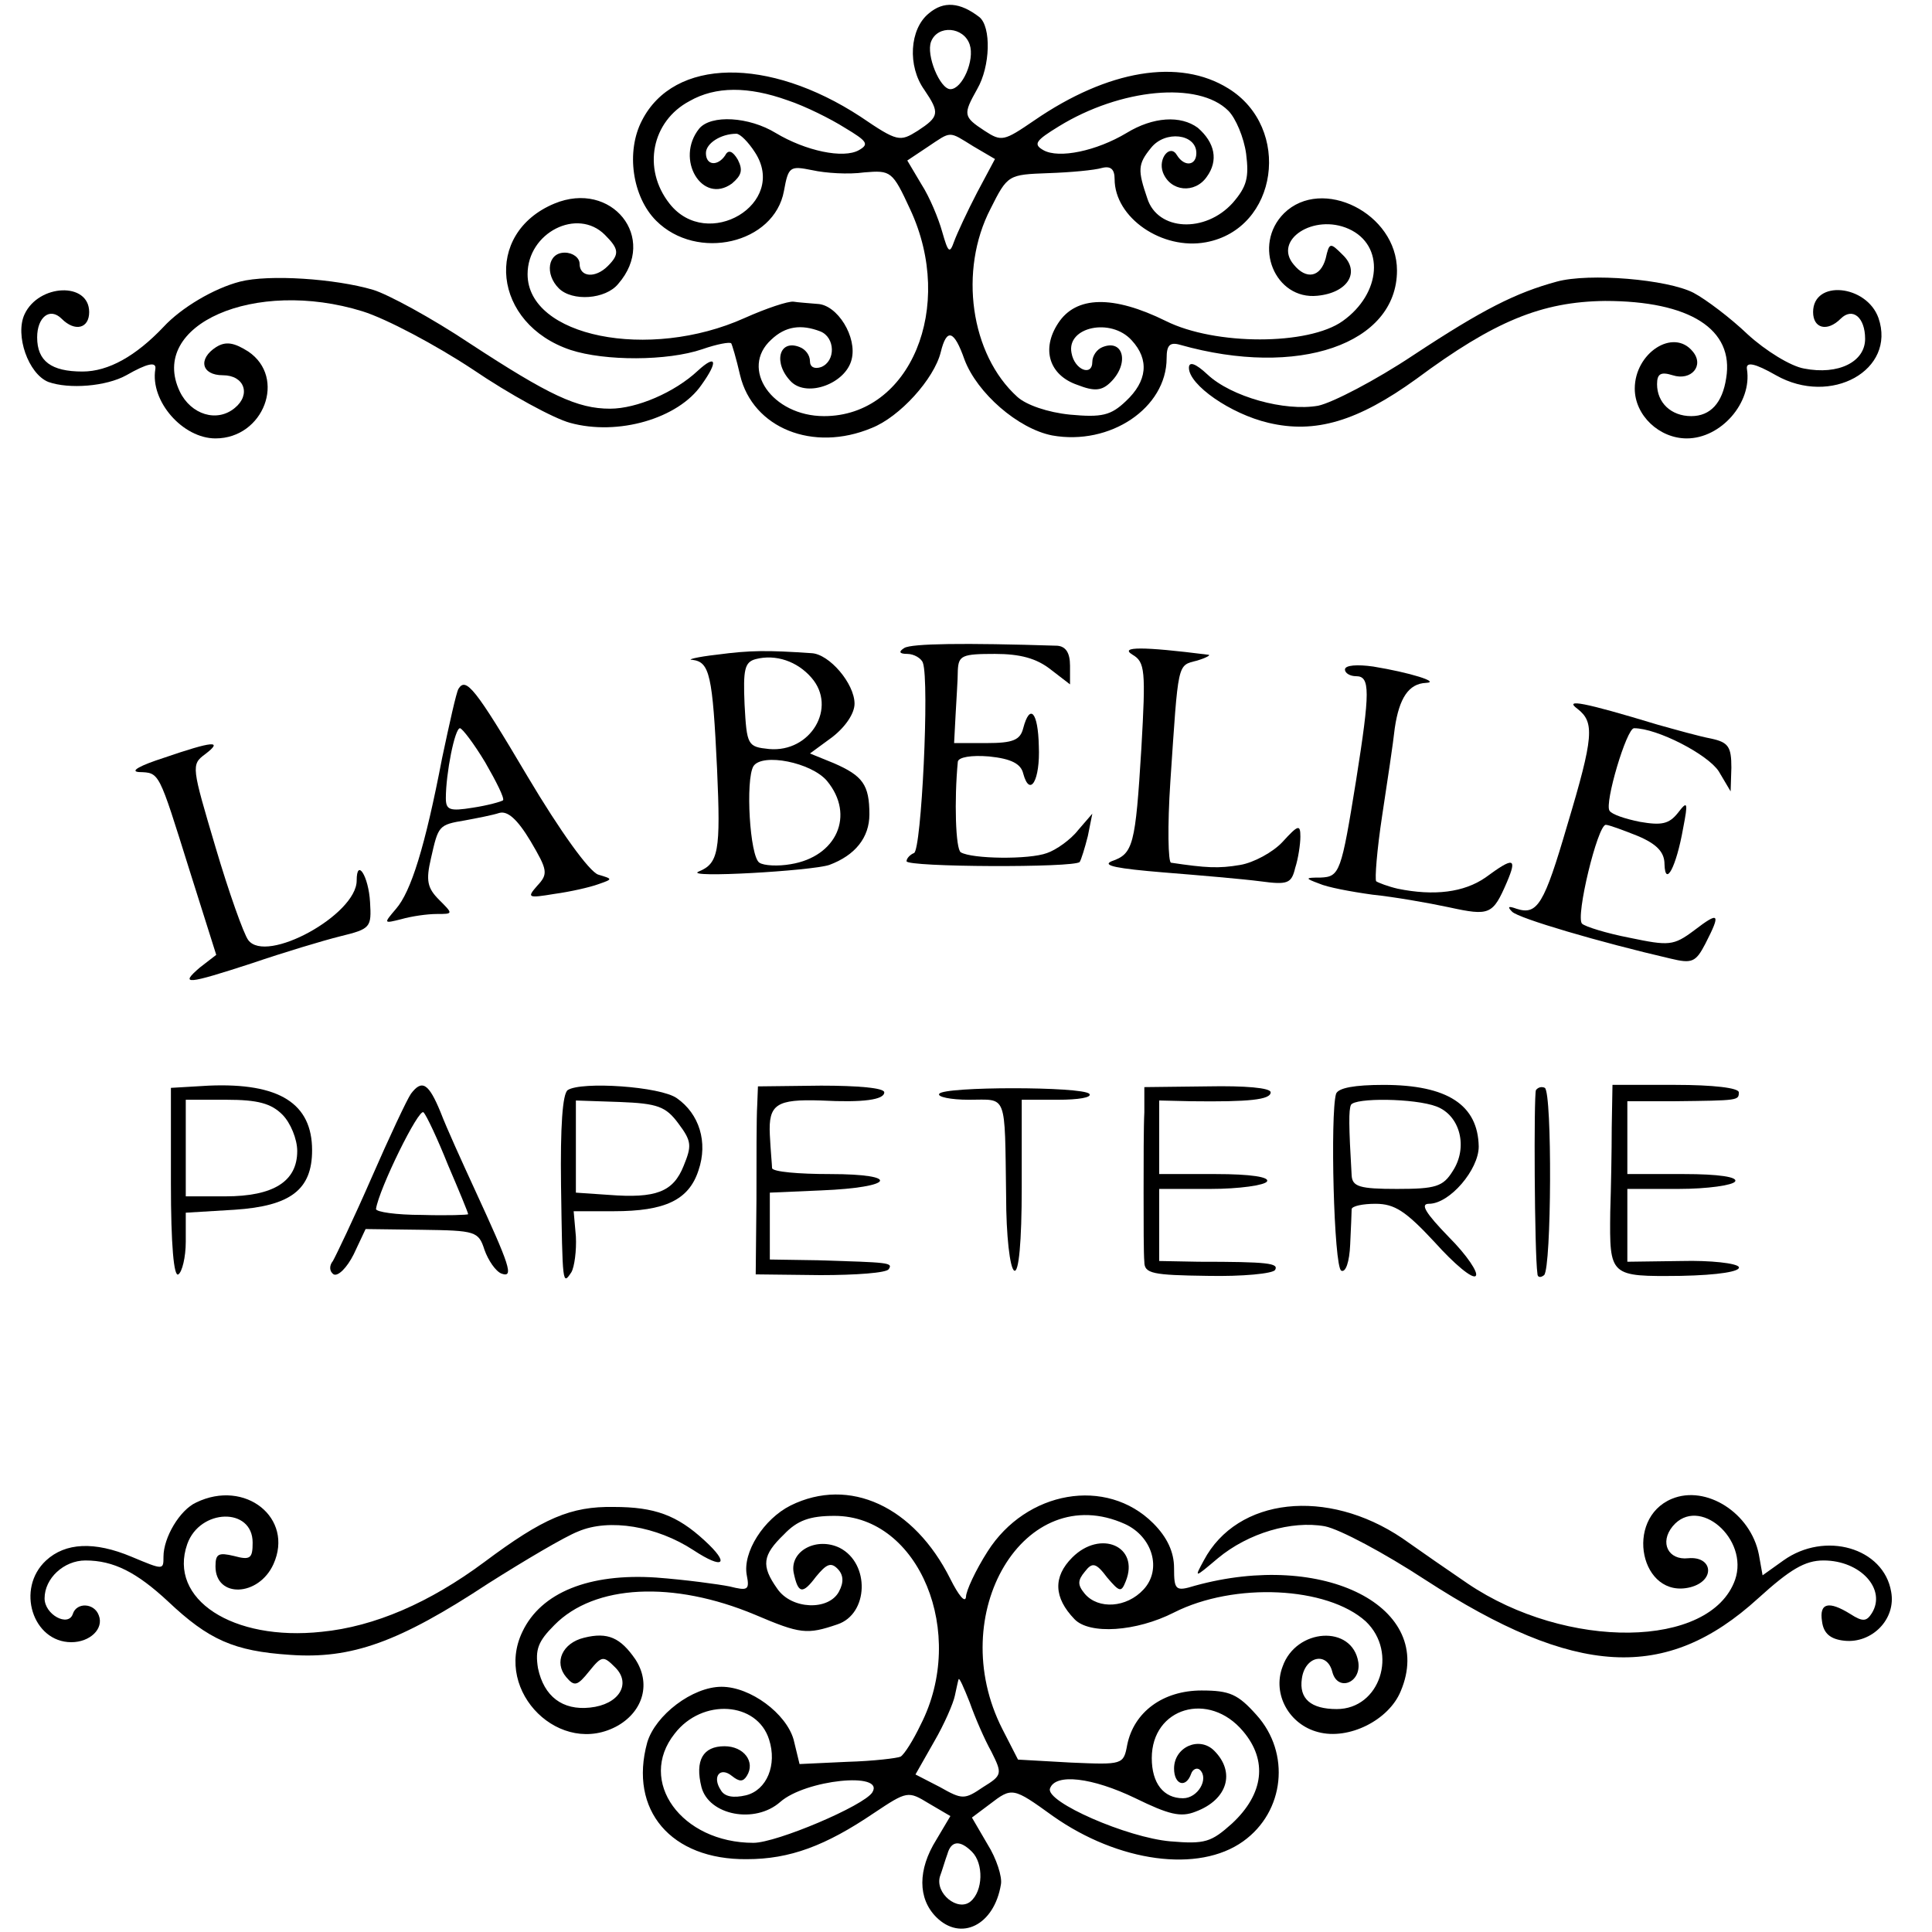
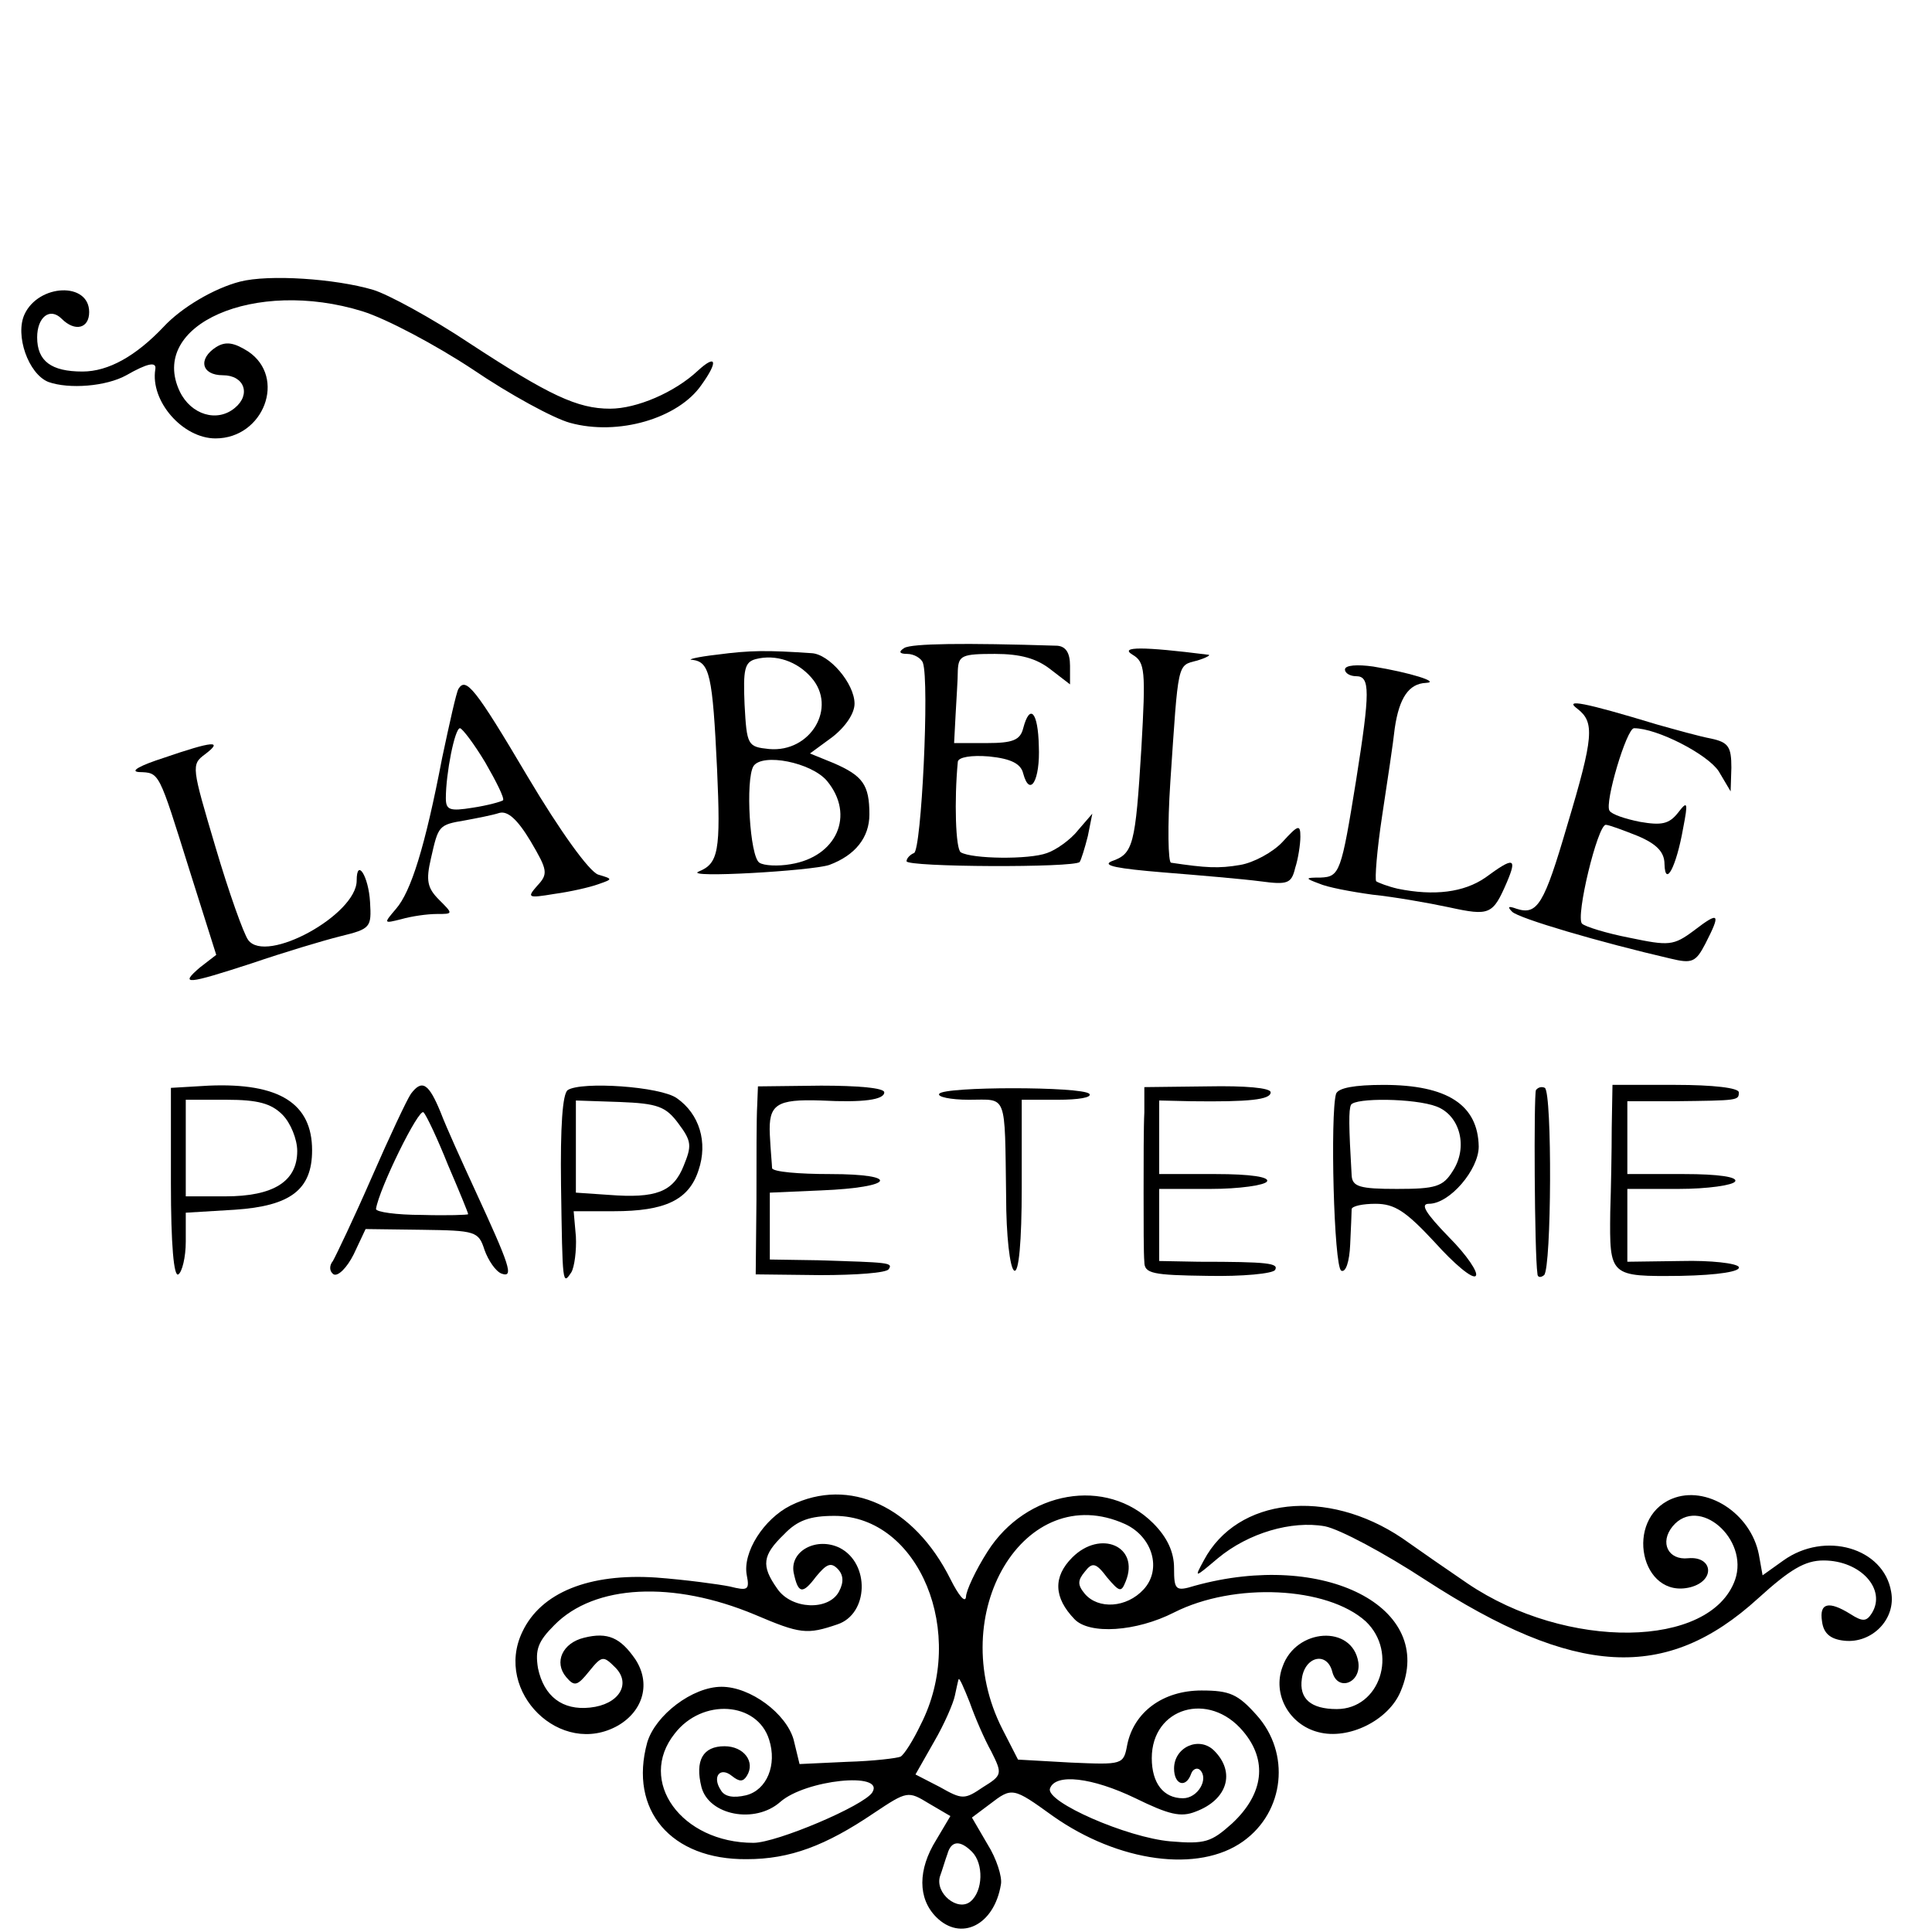
<svg xmlns="http://www.w3.org/2000/svg" version="1.0" width="260pt" height="260pt" viewBox="0 0 260 260" preserveAspectRatio="xMidYMid meet">
  <g transform="translate(0,260) scale(0.1,-0.1)" fill="#000000" stroke="none">
-     <path d="M1250 2582 c-26 -21 -29 -71 -6 -103 21 -31 20 -36 -9 -55 -24 -15 -27 -15 -77 19 -124 81 -251 79 -294 -5 -22 -42 -13 -103 19 -135 55 -55 159 -31 172 40 6 33 8 34 38 28 18 -4 49 -6 70 -3 36 3 38 2 62 -50 61 -131 0 -278 -116 -278 -70 0 -114 64 -71 103 19 18 40 21 66 11 20 -8 21 -40 1 -48 -9 -3 -15 0 -15 8 0 8 -6 16 -14 19 -28 11 -36 -22 -11 -47 22 -21 73 -2 81 30 8 30 -19 74 -46 75 -11 1 -26 2 -32 3 -7 1 -37 -9 -66 -22 -129 -58 -292 -25 -292 59 0 56 67 90 104 53 19 -19 20 -26 4 -42 -17 -17 -38 -15 -38 3 0 8 -9 15 -20 15 -23 0 -27 -29 -8 -48 18 -18 63 -15 80 6 54 62 -9 140 -86 108 -96 -40 -83 -162 22 -197 46 -15 130 -15 177 1 20 7 37 10 39 8 1 -1 7 -21 12 -43 17 -71 98 -104 177 -71 38 15 84 66 93 102 8 33 18 30 32 -10 17 -45 72 -93 118 -102 78 -14 154 37 154 104 0 17 4 22 18 18 159 -45 292 1 292 100 0 77 -101 127 -152 77 -43 -43 -12 -117 45 -111 41 4 58 32 34 55 -17 17 -18 17 -23 -5 -7 -25 -26 -29 -43 -8 -28 33 27 69 74 48 49 -22 44 -87 -8 -124 -46 -33 -172 -33 -238 0 -71 35 -121 34 -145 -3 -23 -35 -12 -70 26 -83 23 -9 33 -8 45 4 25 25 17 58 -11 47 -8 -3 -14 -12 -14 -20 0 -20 -24 -11 -28 12 -7 35 53 48 81 17 24 -26 21 -55 -8 -82 -20 -19 -32 -22 -75 -18 -30 3 -59 13 -71 24 -63 57 -79 170 -36 253 23 46 24 46 78 48 30 1 62 4 72 7 12 3 17 -2 17 -15 0 -52 64 -96 123 -85 97 18 116 154 30 207 -66 41 -162 25 -261 -43 -41 -28 -44 -29 -67 -14 -29 19 -29 22 -10 56 18 31 19 84 3 97 -26 20 -48 22 -68 5z m55 -42 c7 -21 -10 -60 -26 -60 -14 0 -33 46 -26 64 9 23 44 20 52 -4z m-245 -75 c24 -8 58 -25 77 -37 30 -18 33 -22 19 -30 -21 -12 -72 -1 -112 23 -36 22 -87 25 -103 6 -33 -41 4 -103 44 -74 13 11 15 18 8 32 -7 12 -13 14 -17 6 -10 -15 -26 -14 -26 3 0 13 20 26 41 26 5 0 16 -11 25 -25 45 -69 -64 -134 -115 -69 -37 47 -24 111 27 138 35 20 79 20 132 1z m593 -14 c10 -10 21 -36 24 -58 4 -32 1 -44 -18 -66 -37 -41 -101 -38 -115 6 -13 38 -13 46 5 68 19 24 61 19 61 -7 0 -17 -16 -19 -26 -3 -9 16 -26 -4 -19 -23 10 -26 43 -29 59 -6 16 22 11 46 -12 66 -23 17 -60 15 -96 -7 -40 -24 -91 -35 -112 -23 -14 8 -10 13 21 32 83 51 188 61 228 21z m-343 -48 l29 -17 -24 -45 c-13 -25 -27 -55 -31 -66 -6 -17 -8 -15 -16 13 -5 18 -17 47 -28 64 l-19 32 27 18 c33 22 28 22 62 1z" />
    <path d="M323 2221 c-35 -9 -79 -35 -103 -61 -37 -39 -74 -60 -109 -60 -42 0 -61 14 -61 46 0 27 17 41 33 25 18 -18 37 -13 37 9 0 41 -68 38 -87 -3 -13 -28 5 -80 32 -91 28 -10 78 -6 105 9 28 16 41 19 39 8 -7 -43 37 -93 81 -93 65 0 96 82 44 117 -19 12 -30 14 -43 6 -25 -16 -20 -38 9 -38 29 0 38 -26 16 -44 -24 -20 -59 -9 -74 22 -43 90 101 153 246 108 32 -10 98 -45 148 -78 50 -34 109 -66 131 -72 65 -18 146 6 177 51 23 32 20 42 -5 19 -31 -29 -82 -51 -118 -51 -44 0 -82 18 -189 88 -51 34 -110 66 -130 72 -51 15 -140 21 -179 11z" />
-     <path d="M2095 2221 c-55 -15 -99 -37 -193 -99 -51 -34 -109 -64 -128 -68 -45 -8 -117 12 -149 42 -16 15 -25 18 -25 9 0 -23 56 -62 107 -74 63 -15 120 2 199 59 105 78 169 104 254 105 114 0 174 -38 163 -104 -5 -33 -21 -51 -47 -51 -27 0 -46 18 -46 43 0 14 5 17 21 12 25 -8 43 13 27 32 -26 32 -78 -2 -78 -50 0 -36 33 -67 70 -67 46 0 88 48 81 93 -2 11 11 8 39 -8 74 -42 162 7 138 77 -16 45 -88 52 -88 8 0 -22 19 -27 37 -9 16 16 33 2 33 -27 0 -31 -36 -49 -82 -40 -18 3 -52 24 -76 46 -23 22 -56 47 -73 56 -35 18 -140 27 -184 15z" />
+     <path d="M2095 2221 z" />
    <path d="M1217 1728 c-8 -5 -7 -8 4 -8 9 0 19 -6 21 -12 9 -25 -2 -253 -12 -256 -5 -2 -10 -7 -10 -11 0 -8 226 -9 233 -1 2 3 7 19 11 35 l6 30 -19 -22 c-10 -13 -30 -27 -42 -31 -24 -9 -101 -8 -116 1 -7 4 -9 70 -4 122 1 6 18 9 42 7 30 -3 43 -10 46 -23 9 -33 23 -9 21 37 -1 46 -12 58 -21 24 -4 -16 -14 -20 -49 -20 l-44 0 2 38 c1 20 3 47 3 60 1 20 6 22 50 22 34 0 56 -6 75 -21 l26 -20 0 25 c0 18 -6 26 -17 27 -126 4 -196 3 -206 -3z" />
    <path d="M965 1719 c-27 -3 -42 -7 -33 -7 23 -3 27 -20 33 -147 5 -111 2 -127 -25 -138 -20 -9 152 1 176 9 35 13 54 37 54 68 0 40 -9 52 -48 69 l-32 13 30 22 c18 14 30 32 30 45 0 27 -34 67 -58 68 -59 4 -82 4 -127 -2z m127 -31 c35 -40 -1 -101 -57 -96 -29 3 -30 5 -33 60 -2 47 0 57 15 61 27 7 56 -3 75 -25z m21 -139 c38 -46 13 -102 -49 -112 -17 -3 -36 -2 -42 2 -13 8 -19 112 -8 130 12 18 78 5 99 -20z" />
    <path d="M1524 1719 c17 -10 18 -21 12 -126 -8 -131 -11 -142 -40 -152 -14 -6 9 -10 69 -15 50 -4 108 -9 131 -12 37 -5 42 -3 47 18 4 12 7 32 7 42 0 17 -3 16 -24 -7 -13 -14 -39 -28 -57 -31 -29 -5 -46 -4 -93 3 -4 0 -5 49 -1 109 11 163 9 156 36 163 13 4 20 8 14 8 -87 11 -119 11 -101 0z" />
    <path d="M1810 1699 c0 -5 7 -9 15 -9 19 0 19 -20 0 -140 -20 -124 -22 -130 -48 -131 -21 0 -21 -1 -2 -8 11 -5 43 -11 72 -15 29 -3 75 -11 103 -17 55 -12 59 -10 78 34 14 33 9 34 -29 6 -29 -20 -69 -25 -118 -15 -13 3 -26 8 -29 10 -2 3 1 42 8 88 7 46 15 99 17 118 6 41 19 60 42 61 20 1 -22 14 -71 22 -21 3 -38 2 -38 -4z" />
    <path d="M617 1673 c-3 -5 -12 -46 -22 -93 -23 -120 -42 -180 -62 -203 -17 -20 -17 -20 7 -14 14 4 35 7 48 7 22 0 22 0 3 19 -16 16 -18 26 -11 56 10 44 10 45 46 51 16 3 37 7 46 10 11 3 24 -8 42 -38 23 -39 24 -44 9 -60 -14 -16 -13 -17 23 -11 22 3 48 9 59 13 20 7 20 7 0 13 -12 4 -51 58 -95 132 -71 120 -83 134 -93 118z m36 -99 c15 -26 26 -48 24 -51 -3 -2 -21 -7 -41 -10 -31 -5 -36 -3 -36 13 0 33 12 94 19 94 3 0 19 -21 34 -46z" />
    <path d="M2123 1646 c23 -18 22 -37 -14 -157 -31 -106 -40 -121 -68 -112 -11 4 -13 3 -6 -4 9 -9 118 -41 213 -63 29 -7 34 -5 47 20 21 41 19 44 -15 18 -28 -21 -34 -21 -87 -10 -31 6 -60 15 -64 19 -9 9 21 133 32 133 4 0 23 -7 43 -15 26 -11 36 -22 36 -38 1 -32 16 -3 25 48 7 36 6 38 -7 21 -12 -15 -22 -17 -51 -12 -20 4 -38 10 -41 15 -7 10 23 111 33 111 31 0 99 -35 114 -58 l16 -27 1 32 c0 28 -4 34 -27 39 -16 3 -48 12 -73 19 -99 30 -126 35 -107 21z" />
    <path d="M220 1580 c-31 -10 -46 -18 -33 -19 28 -1 26 2 68 -132 l36 -114 -22 -17 c-28 -24 -18 -23 71 6 41 14 94 30 118 36 41 10 42 12 40 46 -2 35 -18 60 -18 29 0 -46 -122 -113 -146 -80 -6 8 -26 64 -44 125 -32 108 -33 111 -14 125 25 19 11 18 -56 -5z" />
    <path d="M230 1008 c0 -84 4 -127 10 -123 5 3 10 23 10 44 l0 39 66 4 c75 5 104 27 104 80 0 63 -44 91 -139 87 l-51 -3 0 -128z m150 92 c11 -11 20 -33 20 -49 0 -41 -32 -61 -97 -61 l-53 0 0 65 0 65 55 0 c42 0 60 -5 75 -20z" />
    <path d="M553 1128 c-5 -7 -29 -58 -53 -113 -24 -55 -48 -105 -52 -112 -5 -6 -5 -14 1 -18 6 -3 18 9 27 27 l16 34 76 -1 c72 -1 76 -2 84 -27 5 -14 15 -29 23 -32 17 -6 11 11 -36 113 -17 37 -38 83 -46 104 -16 39 -25 45 -40 25z m50 -96 c15 -35 27 -64 27 -66 0 -1 -28 -2 -62 -1 -35 0 -62 4 -62 8 4 27 58 137 64 130 4 -4 19 -36 33 -71z" />
    <path d="M764 1133 c-7 -5 -10 -49 -9 -128 2 -135 2 -135 14 -117 4 7 7 29 6 48 l-3 34 54 0 c69 0 101 15 114 55 13 38 1 76 -29 97 -22 16 -129 23 -147 11z m149 -45 c18 -24 18 -30 7 -57 -14 -35 -37 -44 -101 -39 l-44 3 0 62 0 62 59 -2 c51 -2 62 -6 79 -29z" />
    <path d="M1019 1112 c-1 -15 -1 -72 -1 -127 l-1 -100 87 -1 c48 0 89 3 92 8 6 9 0 9 -95 12 l-65 1 0 45 0 45 69 3 c99 4 108 22 12 22 -42 0 -77 3 -78 8 0 4 -2 24 -3 45 -2 41 9 48 69 46 57 -3 85 1 85 11 0 6 -36 9 -85 9 l-85 -1 -1 -26z" />
    <path d="M1264 1128 c-3 -4 15 -8 40 -8 52 0 48 11 50 -130 0 -52 5 -97 11 -100 6 -3 10 38 10 112 l0 118 49 0 c27 0 46 3 42 8 -10 10 -196 10 -202 0z" />
    <path d="M1540 1103 c-1 -18 -1 -67 -1 -108 0 -41 0 -83 1 -93 0 -16 11 -18 85 -19 47 -1 88 3 91 8 5 9 -9 11 -103 11 l-53 1 0 48 0 49 69 0 c39 0 73 5 76 10 4 6 -22 10 -69 10 l-76 0 0 49 0 50 43 -1 c78 -1 107 2 107 12 0 6 -34 9 -85 8 l-85 -1 0 -34z" />
    <path d="M1798 1128 c-8 -27 -3 -233 7 -238 6 -3 11 12 12 35 1 22 2 43 2 48 1 4 15 7 32 7 26 0 41 -10 80 -52 26 -29 51 -50 55 -45 4 4 -12 28 -36 52 -32 33 -39 45 -27 45 28 0 67 46 67 77 -1 56 -42 83 -128 83 -39 0 -61 -4 -64 -12z m135 -17 c32 -12 43 -55 22 -87 -13 -21 -23 -24 -75 -24 -50 0 -60 3 -61 18 -4 68 -4 88 -1 95 5 10 86 9 115 -2z" />
    <path d="M2067 1133 c-3 -7 -2 -220 2 -247 0 -5 4 -6 9 -2 10 10 11 245 1 252 -4 2 -9 1 -12 -3z" />
    <path d="M2169 1083 c0 -32 -1 -83 -2 -114 -1 -87 -1 -87 95 -86 51 1 81 6 78 12 -3 5 -38 9 -77 8 l-73 -1 0 49 0 49 69 0 c39 0 73 5 76 10 4 6 -22 10 -69 10 l-76 0 0 49 0 49 63 0 c87 1 87 1 87 12 0 6 -35 10 -85 10 l-85 0 -1 -57z" />
-     <path d="M264 578 c-22 -10 -44 -47 -44 -73 0 -18 0 -18 -43 0 -50 21 -89 19 -115 -5 -41 -38 -18 -110 34 -110 25 0 44 18 37 36 -6 17 -30 18 -35 2 -6 -18 -38 -1 -38 21 0 27 26 51 55 51 38 0 69 -16 111 -55 55 -52 89 -67 164 -72 83 -6 147 17 267 96 49 31 103 63 121 70 42 18 106 7 155 -25 41 -27 50 -19 15 13 -37 34 -67 45 -122 45 -58 1 -95 -15 -174 -74 -74 -55 -148 -87 -219 -94 -120 -13 -207 44 -181 118 17 48 88 50 88 2 0 -21 -3 -24 -25 -18 -21 5 -25 3 -25 -14 0 -43 58 -41 78 3 28 62 -38 115 -104 83z" />
    <path d="M1064 574 c-36 -18 -65 -63 -59 -94 4 -20 1 -21 -23 -15 -15 3 -59 9 -99 12 -90 6 -155 -20 -180 -73 -39 -81 52 -170 129 -126 34 20 44 57 23 89 -20 29 -37 37 -69 29 -29 -7 -41 -33 -24 -53 11 -13 15 -12 31 8 17 21 19 21 35 5 22 -22 5 -50 -34 -54 -37 -4 -62 15 -70 53 -4 25 0 36 22 58 54 55 160 60 270 14 61 -26 70 -27 111 -13 42 14 44 82 3 103 -31 15 -67 -4 -62 -33 6 -29 12 -30 30 -6 14 17 20 20 29 11 8 -8 9 -18 2 -31 -14 -26 -64 -24 -83 4 -22 31 -20 45 9 73 18 19 35 25 68 25 114 0 179 -158 116 -281 -10 -21 -22 -40 -27 -43 -4 -2 -36 -6 -72 -7 l-64 -3 -8 33 c-10 35 -58 71 -97 71 -39 0 -89 -38 -100 -75 -25 -91 32 -158 134 -157 58 0 106 18 171 62 45 30 46 30 74 13 l29 -17 -19 -32 c-25 -40 -25 -79 0 -104 33 -33 78 -11 87 44 2 10 -6 35 -18 54 l-21 36 24 18 c30 23 31 23 85 -16 88 -62 196 -77 256 -34 56 40 64 119 18 170 -25 28 -36 33 -74 33 -52 0 -91 -29 -100 -73 -5 -27 -6 -27 -76 -24 l-71 4 -21 41 c-79 155 30 337 165 276 37 -17 50 -61 25 -88 -23 -25 -61 -27 -79 -6 -10 12 -10 18 0 30 10 13 15 12 30 -8 17 -20 19 -20 25 -5 19 47 -34 70 -72 32 -26 -26 -25 -54 3 -83 20 -21 83 -17 134 9 81 41 206 35 258 -12 44 -42 19 -118 -39 -118 -35 0 -51 14 -47 41 4 30 34 37 41 9 7 -27 39 -15 35 13 -8 51 -84 46 -102 -6 -14 -37 9 -78 48 -88 41 -11 95 16 111 55 48 113 -103 190 -277 142 -26 -8 -28 -6 -28 24 0 21 -9 41 -28 60 -63 63 -171 44 -223 -38 -16 -25 -29 -53 -29 -61 -1 -9 -10 2 -21 24 -49 98 -136 138 -215 99z m270 -331 c15 -30 15 -32 -11 -48 -25 -17 -28 -17 -58 0 l-33 17 25 44 c14 24 26 52 28 62 2 9 4 19 5 22 1 3 7 -11 15 -31 7 -20 20 -50 29 -66z m-299 16 c11 -34 -3 -68 -31 -75 -17 -4 -29 -2 -34 7 -12 18 -1 32 15 19 10 -8 15 -8 20 0 12 19 -4 40 -30 40 -29 0 -40 -19 -31 -55 10 -38 72 -50 106 -20 34 30 141 41 124 13 -11 -18 -129 -68 -160 -68 -97 0 -157 83 -106 147 37 48 111 43 127 -8z m638 11 c33 -39 28 -84 -15 -124 -28 -25 -36 -28 -83 -24 -58 5 -168 53 -162 71 7 21 57 15 115 -13 45 -22 61 -26 81 -18 43 16 54 53 25 82 -20 20 -54 5 -54 -24 0 -22 16 -27 23 -7 2 6 8 9 12 5 12 -12 -3 -38 -23 -38 -26 0 -42 20 -42 54 0 68 77 91 123 36z m-365 -162 c16 -16 15 -53 -2 -67 -17 -14 -48 11 -41 34 3 8 7 22 10 30 5 18 17 19 33 3z" />
    <path d="M2250 583 c-65 -27 -42 -136 25 -119 34 9 30 42 -3 39 -27 -3 -39 21 -21 43 35 42 103 -17 84 -72 -33 -93 -227 -95 -360 -5 -25 17 -64 44 -88 61 -101 68 -222 55 -267 -30 -13 -24 -13 -24 19 3 41 34 99 51 144 43 20 -4 80 -36 135 -72 202 -131 324 -138 448 -25 43 39 63 51 88 51 50 0 85 -39 65 -71 -7 -11 -12 -12 -29 -1 -29 18 -42 15 -38 -10 2 -16 11 -24 30 -26 37 -4 70 29 63 66 -10 59 -89 82 -145 42 l-28 -20 -5 28 c-11 56 -71 94 -117 75z" />
  </g>
</svg>